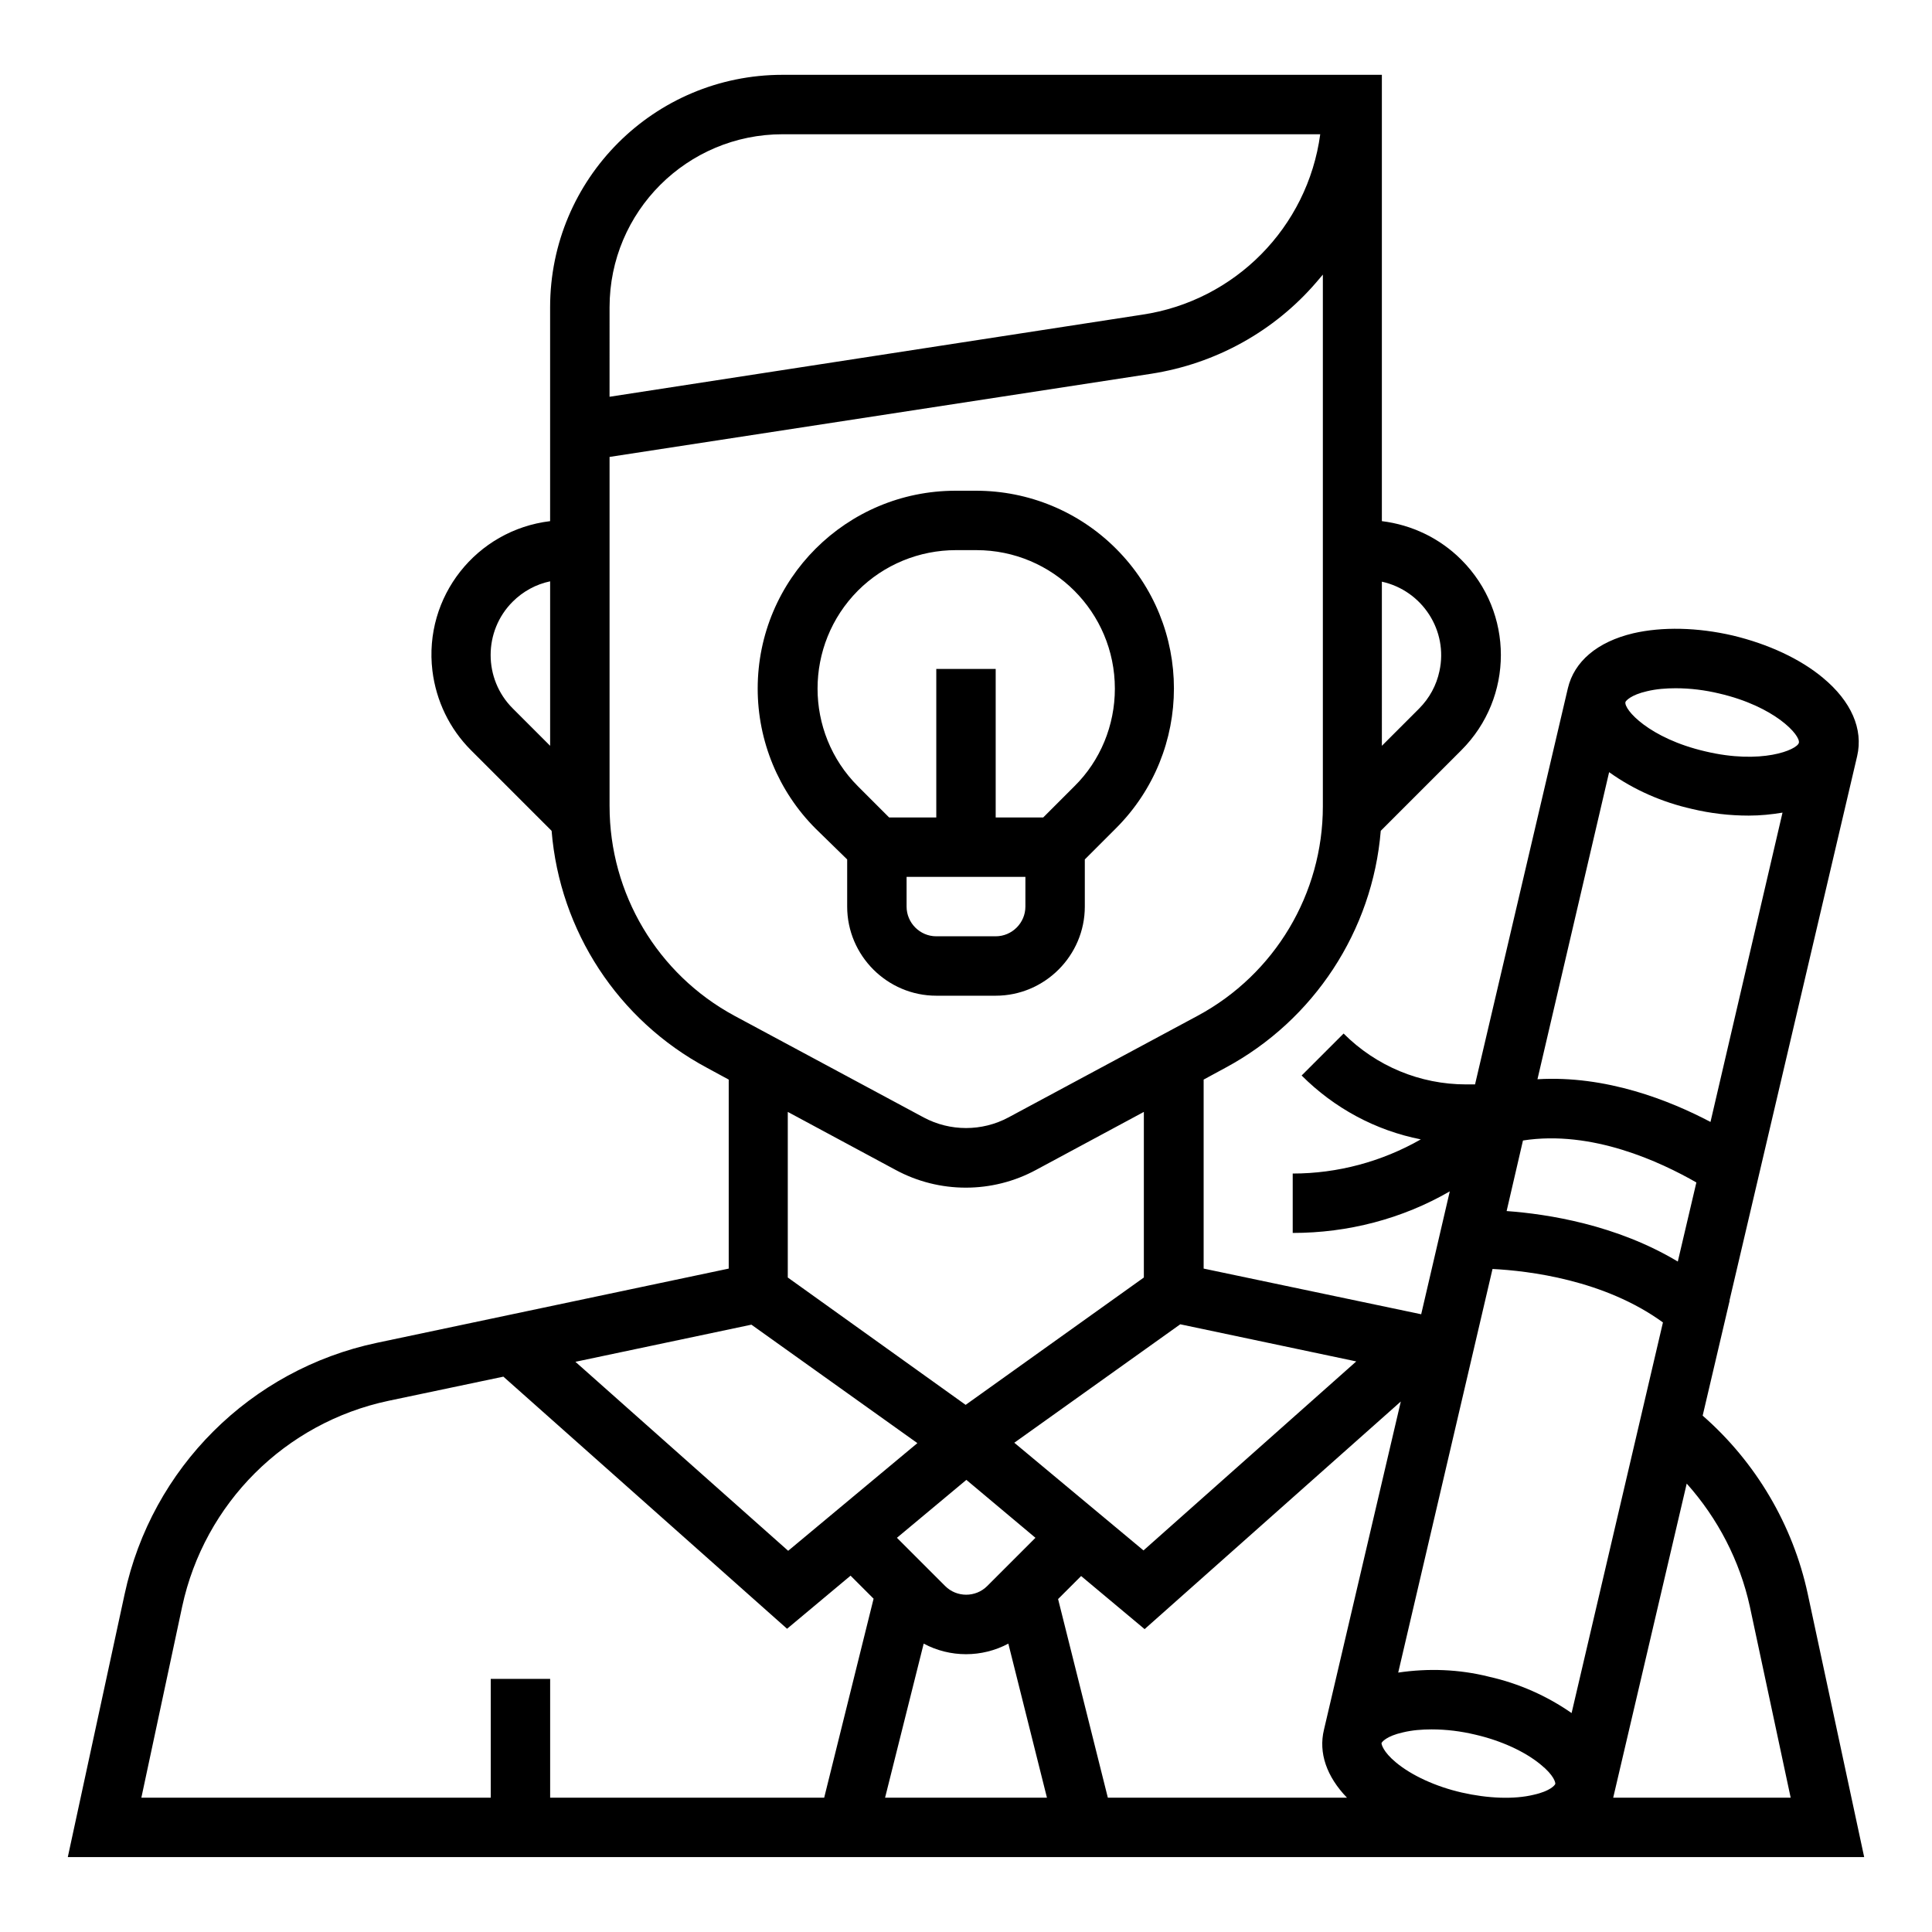
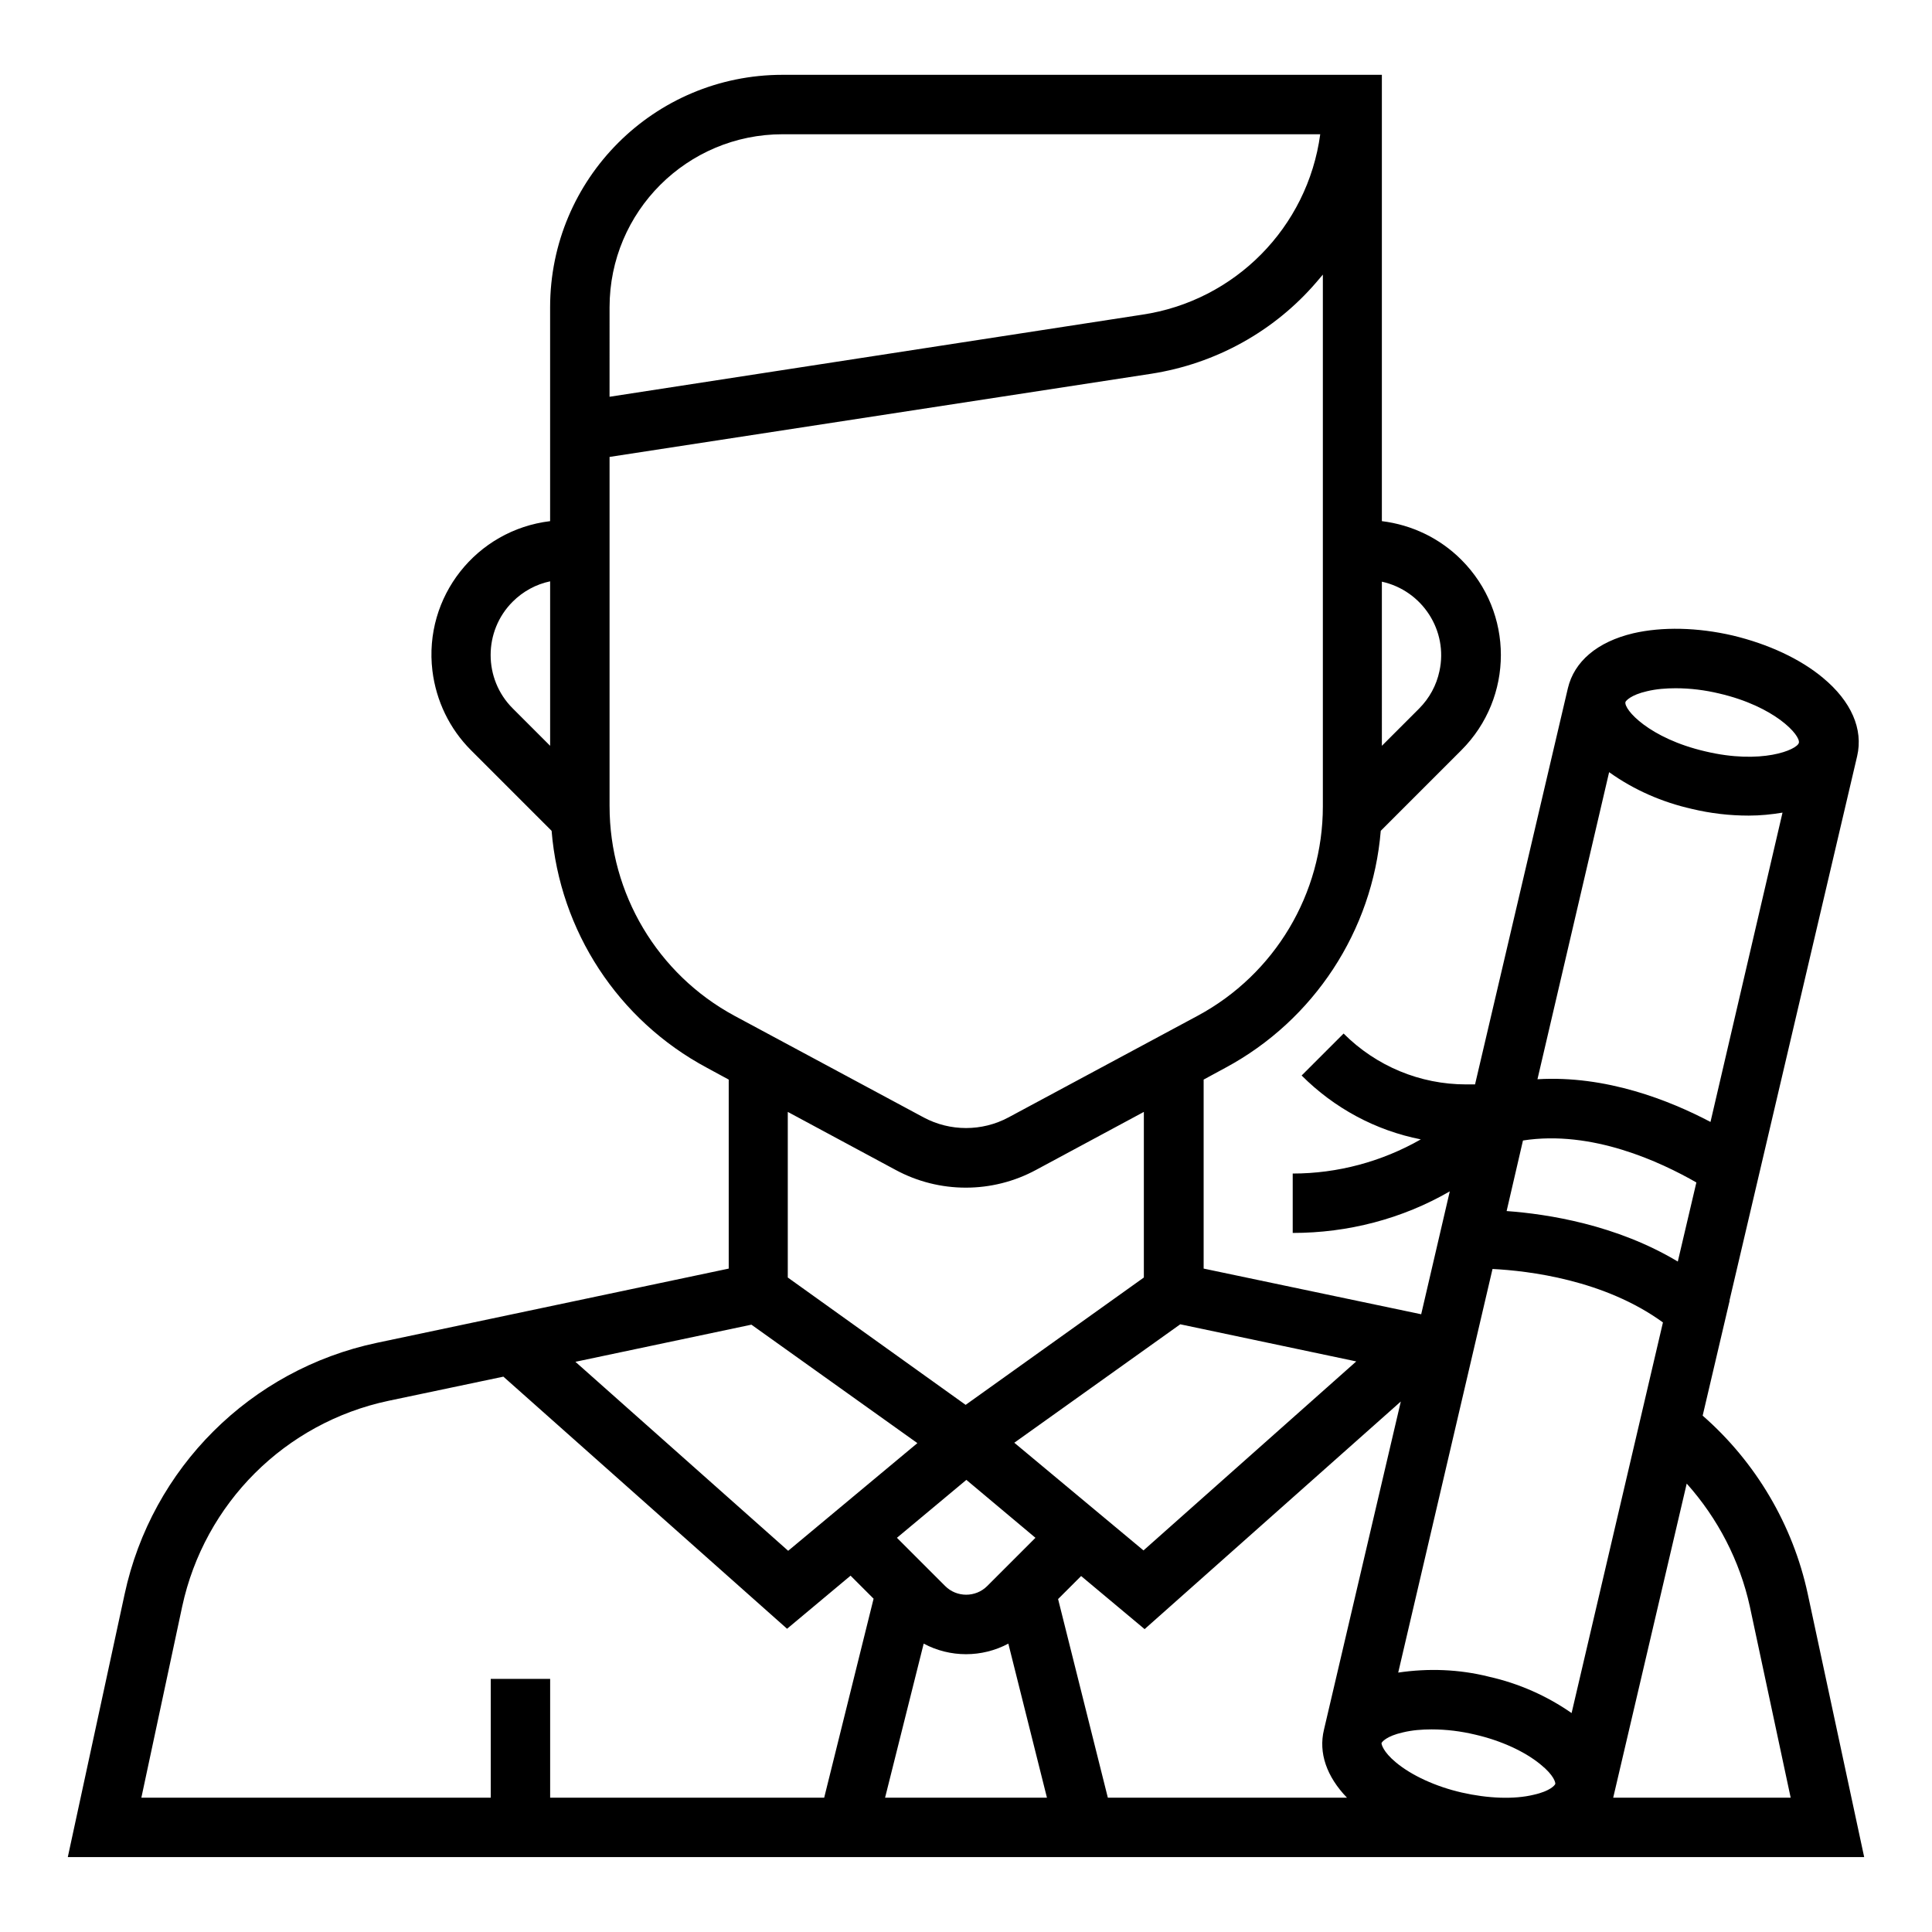
<svg xmlns="http://www.w3.org/2000/svg" fill="#000000" width="800px" height="800px" version="1.1" viewBox="144 144 512 512">
  <g>
-     <path d="m368.51 371.76v12.496c0 12.988 10.629 23.617 23.617 23.617h15.742c12.988 0 23.617-10.629 23.617-23.617v-12.496l8.266-8.266c20.469-20.469 20.469-53.629 0-74.094-9.84-9.84-23.125-15.352-37.098-15.352h-5.41c-28.93 0-52.449 23.418-52.449 52.449 0 13.875 5.512 27.258 15.352 37.098zm47.23 12.496c0 4.328-3.543 7.871-7.871 7.871h-15.742c-4.328 0-7.871-3.543-7.871-7.871v-7.871h31.488zm-18.402-94.465h5.41c20.27 0 36.703 16.434 36.703 36.703 0 9.742-3.836 19.09-10.727 25.879l-8.266 8.266h-12.59v-39.359h-15.742v39.359h-12.496l-8.266-8.266c-14.27-14.27-14.27-37.492 0-51.855 6.887-6.887 16.234-10.727 25.973-10.727z" />
    <path d="m623.07 566.39c-3.938-18.301-13.777-34.934-27.848-47.23l7.086-30.207 0.098-0.098-0.098-0.098 33.852-144.36c1.672-7.184-1.574-14.562-9.055-20.762-6.004-5.019-14.465-8.953-23.91-11.219-9.348-2.164-18.695-2.363-26.371-0.59-9.543 2.262-15.645 7.477-17.32 14.562l-24.602 104.99h-2.363c-12.203 0-23.812-4.82-32.473-13.48l-11.121 11.121c8.66 8.66 19.582 14.562 31.586 16.926-10.332 5.902-22.043 9.055-33.949 9.055v15.742c14.66 0 29.027-3.738 41.625-11.02l-7.578 32.57-57.652-12.105v-50.086l5.805-3.148c23.418-12.594 38.965-36.309 41.133-62.781l21.352-21.352c13.973-13.973 13.973-36.508 0-50.48-5.707-5.707-13.086-9.25-21.059-10.234v-118.28h-158.82c-34.047 0-61.602 27.555-61.602 61.602v56.68c-19.582 2.363-33.555 20.074-31.191 39.656 0.984 7.969 4.527 15.352 10.234 21.059l21.352 21.352c2.164 26.566 17.613 50.184 41.133 62.781l5.805 3.148v50.086l-93.285 19.68c-33.457 7.086-59.629 33.16-66.812 66.617l-15.055 69.664h476.06zm-112.86-268.24c10.727 2.363 17.613 12.988 15.254 23.715-0.789 3.738-2.656 7.184-5.41 9.938l-9.844 9.844zm-220.42 43.496-9.938-9.938c-7.773-7.773-7.773-20.469 0-28.242 2.754-2.754 6.199-4.625 9.938-5.41zm290.68-14.465c2.461-0.59 5.019-0.789 7.578-0.789 3.938 0 7.773 0.492 11.512 1.379 14.859 3.445 21.648 11.121 21.156 13.086-0.492 1.871-9.938 5.805-24.797 2.262-14.859-3.445-21.648-11.121-21.156-13.086 0.098-0.293 1.379-1.867 5.707-2.852zm-10.035 21.449c6.594 4.723 14.07 7.969 21.941 9.742 4.922 1.18 9.938 1.77 15.055 1.77 3.051 0 6.004-0.297 8.953-0.789l-19.086 81.973c-10.824-5.707-27.652-12.398-45.855-11.316zm-22.832 97.613c18.301-2.856 36.508 5.707 45.953 11.121l-4.922 20.961c-16.234-9.742-34.441-12.594-45.363-13.383zm-44.18 58.547-56.383 50.086-34.242-28.535 43.984-31.391zm-85.02 46.742-12.793 12.793c-3.051 3.051-8.07 3.051-11.121 0l-12.793-12.793 18.402-15.352zm-65.633-68.98v-43.887l28.535 15.352c11.609 6.297 25.684 6.297 37.293 0l28.535-15.352v43.887l-47.23 33.75zm-47.23-257.12c0-25.387 20.566-45.855 45.855-45.855h142.48c-3.344 24.699-22.633 44.184-47.23 47.824l-141.11 21.746zm0 132.25v-92.594l143.57-22.043c17.023-2.656 32.57-11.219 43.789-24.305 0.59-0.688 1.082-1.277 1.672-1.969v140.91c0 23.125-12.695 44.477-33.16 55.496l-50.184 26.961c-6.988 3.738-15.449 3.738-22.434 0l-50.184-26.961c-20.375-11.02-33.066-32.375-33.066-55.496zm37.59 137.37 43.984 31.391-34.242 28.535-56.383-50.086zm19.285 125.36h-72.621v-31.488h-15.742v31.488h-92.594l10.824-50.676c5.902-27.355 27.258-48.707 54.711-54.516l30.406-6.394 75.18 66.812 16.828-14.07 6.102 6.102zm16.137 0 10.234-40.836c6.988 3.738 15.449 3.738 22.434 0l10.234 40.836zm59.039 0-13.188-52.645 6.102-6.102 16.828 14.07 67.895-60.32-20.367 86.984c-1.477 6.102 0.688 12.398 6.102 18.008zm118.57-3.641c-0.098 0.297-1.277 1.871-5.707 2.856-5.215 1.277-12.203 0.984-19.09-0.59-6.887-1.574-13.285-4.527-17.418-7.969-3.445-2.856-3.836-4.82-3.836-5.117 0.098-0.297 1.277-1.871 5.707-2.856 2.461-0.59 5.019-0.789 7.578-0.789 3.938 0 7.773 0.492 11.512 1.379 6.887 1.574 13.285 4.527 17.418 7.969 3.539 2.856 3.934 4.824 3.836 5.117zm-17.613-28.438c-7.871-1.969-16.039-2.262-24.008-1.082l24.992-106.96c9.543 0.492 29.617 2.856 45.164 14.168l-24.207 103.52c-6.492-4.523-13.973-7.867-21.941-9.641zm32.965 32.078v0l19.484-83.246c8.266 9.25 14.07 20.469 16.727 32.57l10.824 50.676z" />
  </g>
</svg>